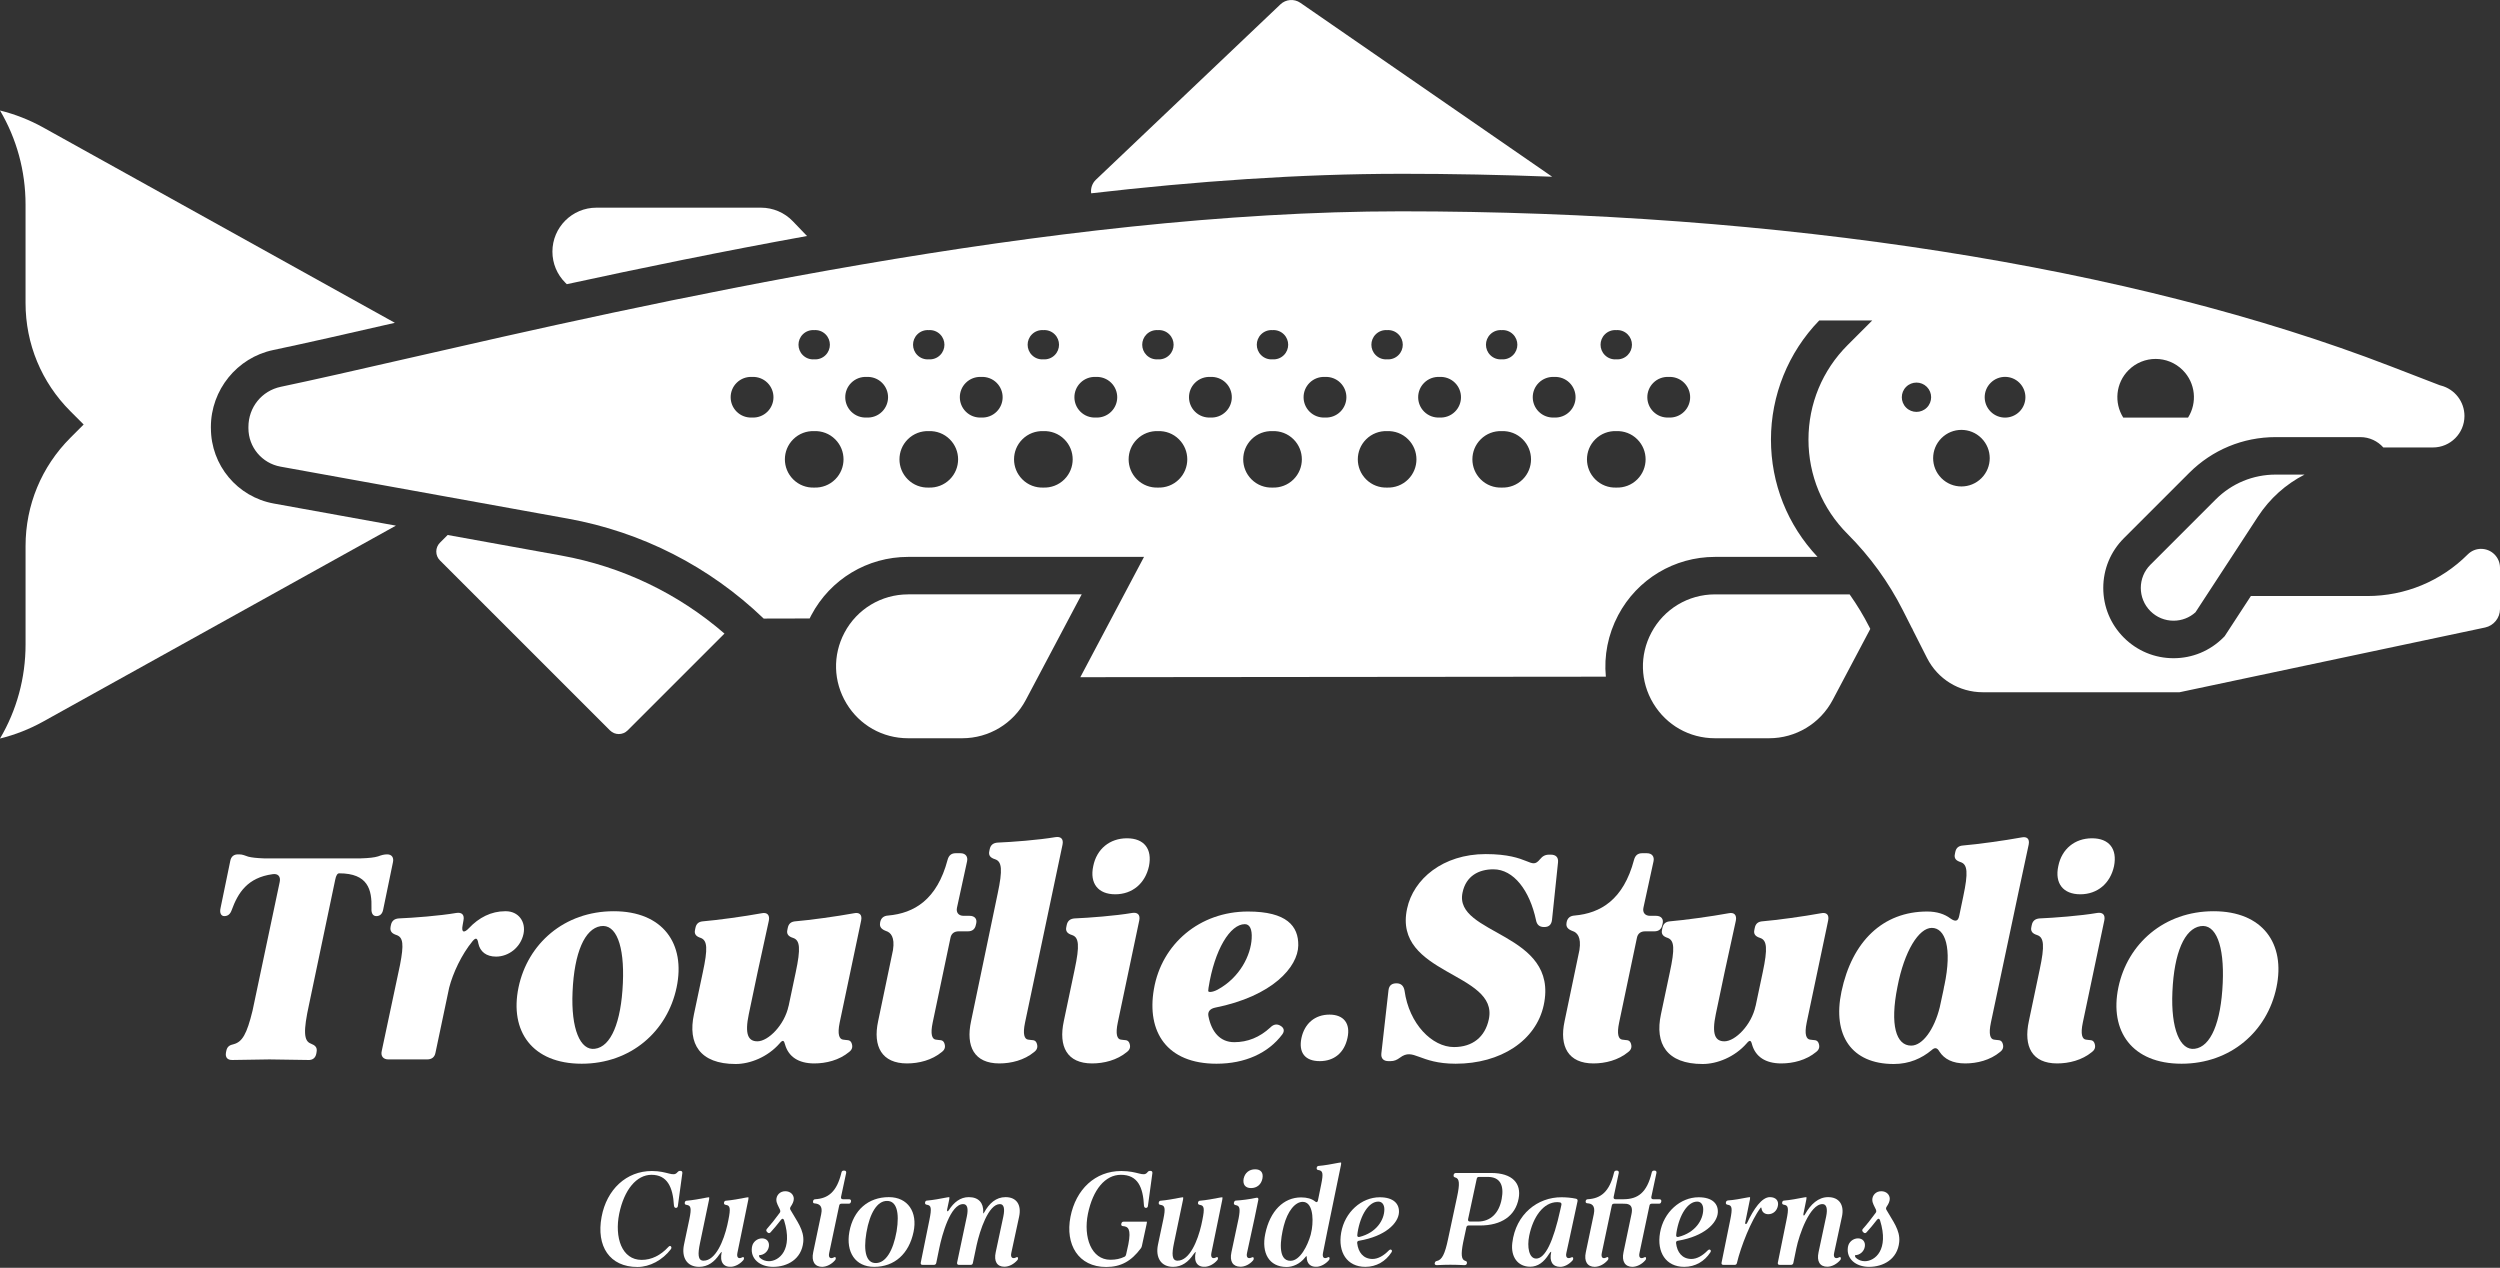
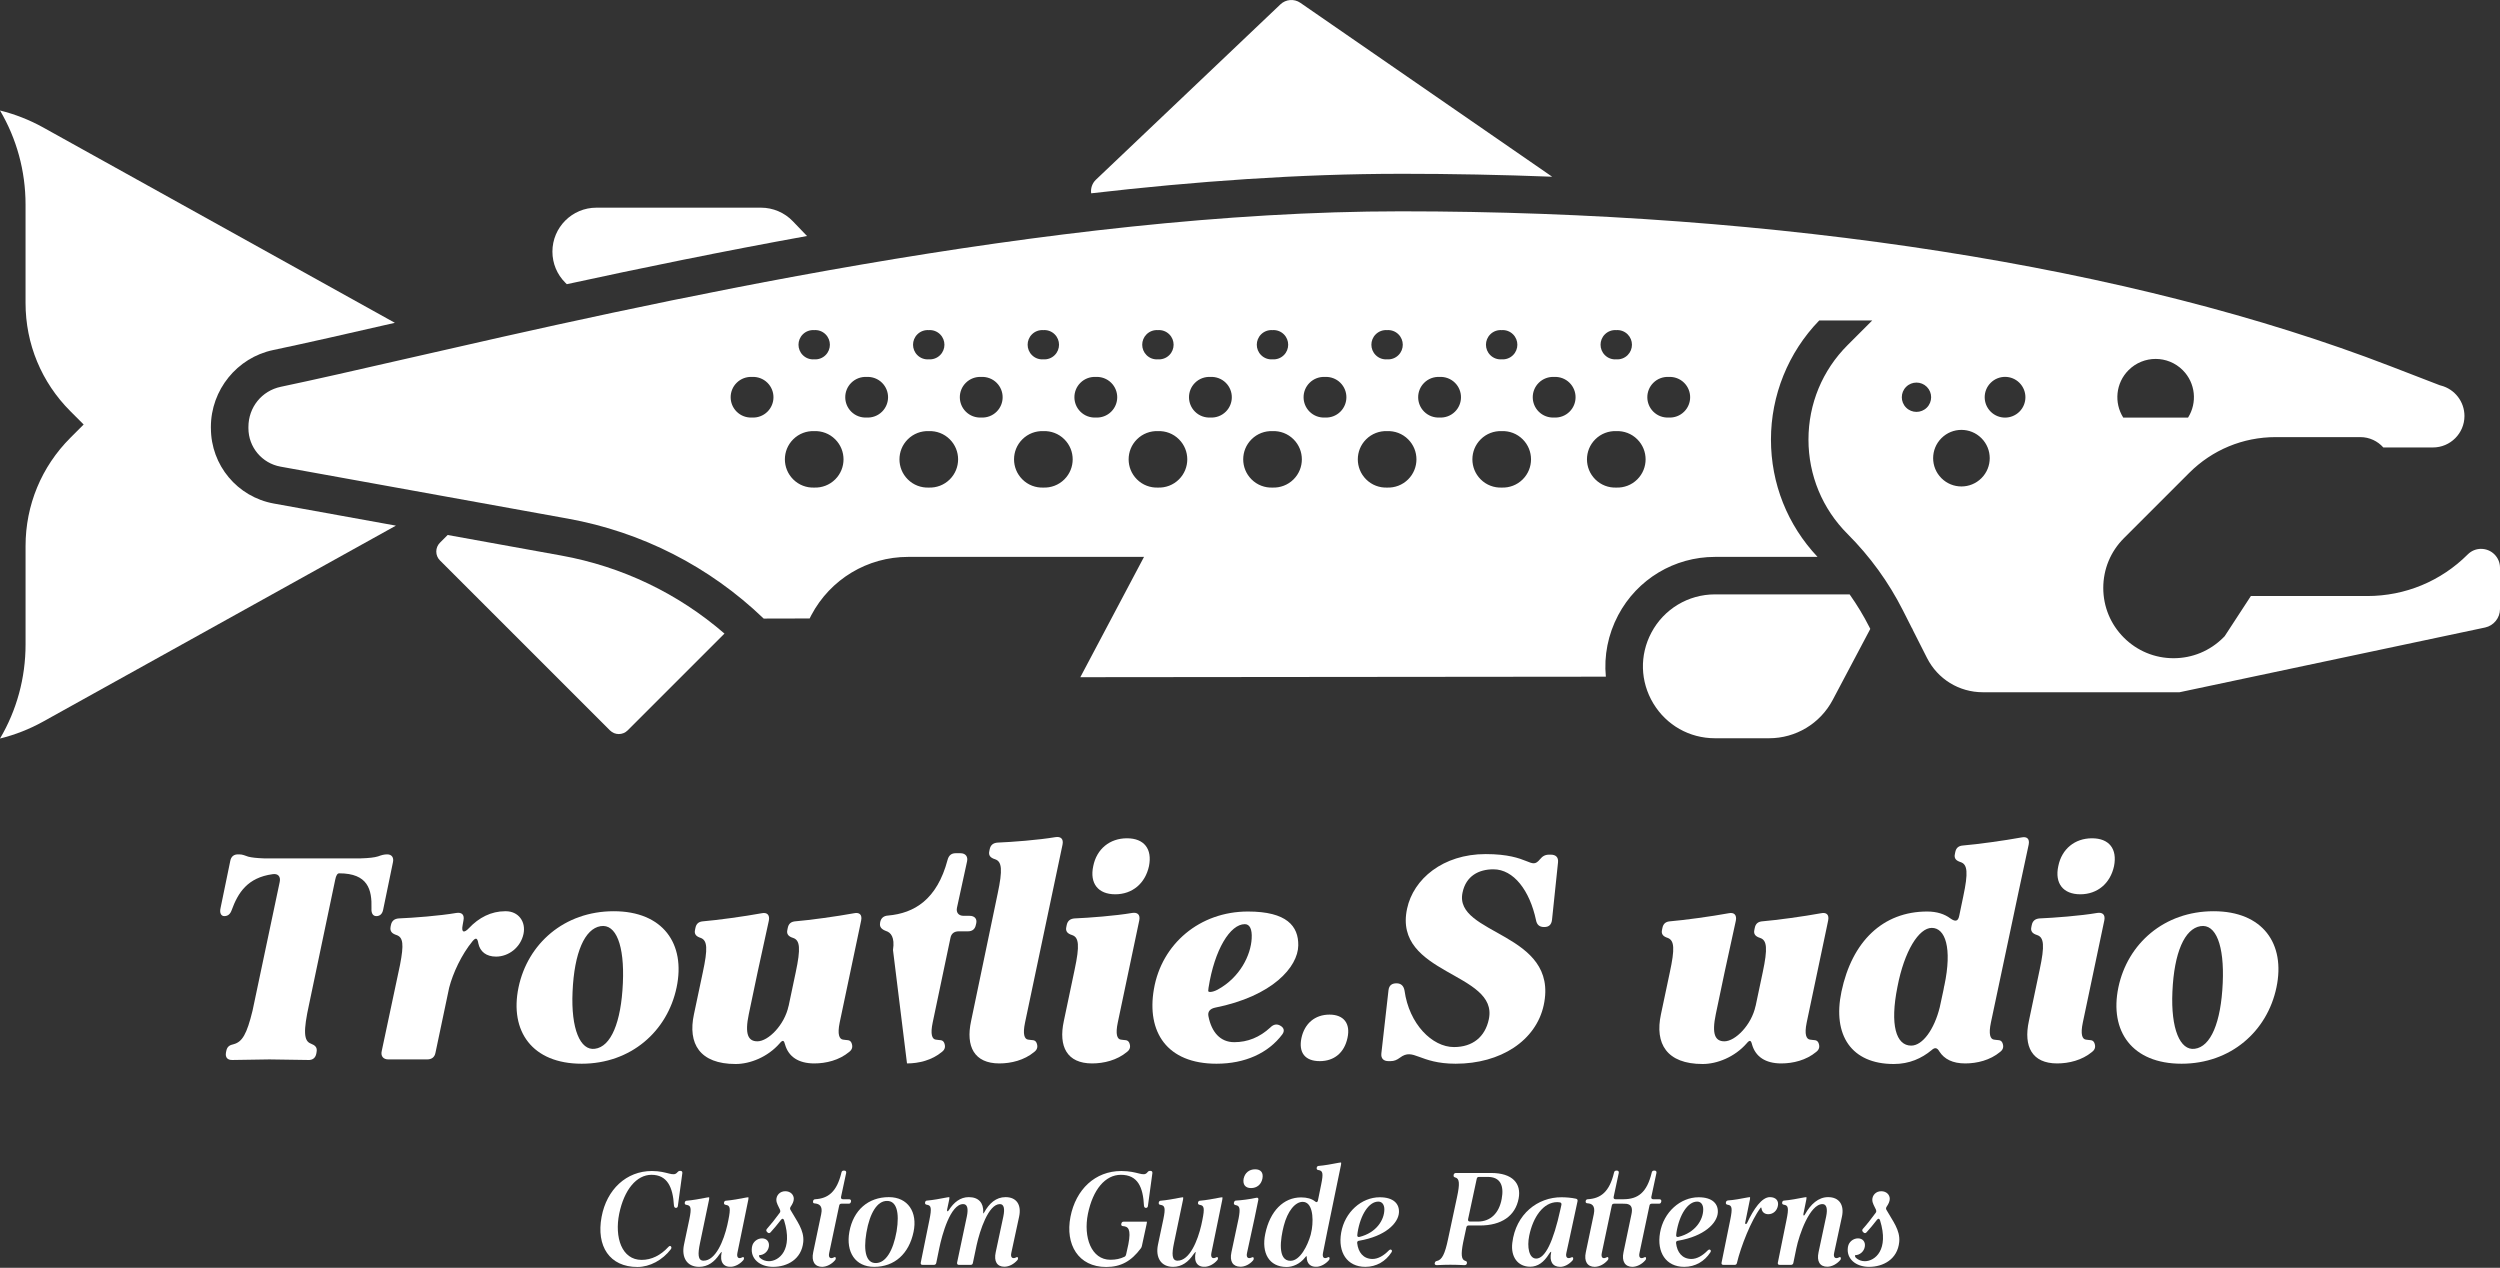
<svg xmlns="http://www.w3.org/2000/svg" width="1828" height="927" viewBox="0 0 1828 927" fill="none">
  <rect x="0" y="0" width="1828" height="927" fill="#333333" stroke="none" />
  <path d="M168.367 629.547C168.994 626.187 171.084 624.717 174.01 624.717H174.846C177.354 624.717 179.026 625.557 181.535 626.397C184.043 627.027 187.387 627.447 193.24 627.657H263.47C269.95 627.447 273.712 627.027 276.429 626.187C278.728 625.347 280.61 624.717 283.118 624.717C286.462 624.717 288.134 627.027 287.298 630.596L280.192 665.033C279.565 668.392 277.683 669.862 275.175 669.862C272.667 669.862 271.413 667.762 271.622 664.193C272.04 650.544 269.114 638.576 248.003 638.576C246.749 638.576 245.703 640.045 245.076 643.405L226.056 734.115C221.666 754.063 222.084 761.202 227.31 763.092C230.445 764.352 232.117 765.821 231.49 769.181L231.281 770.441C230.654 773.59 228.564 775.27 225.22 775.06L197.002 774.64L170.248 775.06C166.276 775.27 164.604 773.171 165.231 769.601L165.44 768.551C166.067 765.191 167.948 764.142 170.875 763.512C177.145 761.832 180.49 756.162 184.67 738.944L204.527 644.875C205.363 640.885 203.273 638.576 199.301 639.205C180.908 641.725 174.01 652.854 169.412 665.453C168.367 668.392 166.694 669.862 163.977 669.862C161.678 669.862 160.424 667.552 161.26 663.983L168.367 629.547Z" fill="white" />
  <path d="M318.408 769.811C317.781 773.171 315.481 774.64 312.346 774.64H283.92C280.157 774.64 278.276 772.121 279.112 768.551L292.489 705.558C295.416 690.44 294.789 685.4 289.981 683.721C286.637 682.671 284.965 680.991 285.592 677.631L285.801 676.581C286.428 673.222 288.518 671.752 291.653 671.542C302.104 671.122 321.543 669.652 333.666 667.552C337.637 666.922 339.728 668.812 338.892 673.012L338.265 676.581C337.219 681.831 339.31 682.461 342.863 678.681C350.179 670.912 359.166 666.292 369.408 666.292H369.826C379.023 666.292 384.667 673.852 382.786 682.881C380.695 692.75 371.917 699.469 362.72 699.469C355.613 699.469 351.015 695.899 349.761 689.81C349.134 686.03 348.088 685.19 345.58 688.13C337.428 697.999 331.158 711.647 328.441 722.146L318.408 769.811Z" fill="white" />
  <path d="M425.349 777.79C389.188 777.79 372.467 754.063 379.155 721.936C385.844 690.02 412.598 666.292 448.759 666.292C484.71 666.292 501.431 690.02 494.743 721.936C488.054 754.063 461.3 777.79 425.349 777.79ZM418.66 725.086C417.406 752.383 424.304 768.341 434.963 766.871C446.669 765.401 454.193 747.763 455.447 718.787C456.701 691.28 450.431 675.321 439.144 677.211C427.648 679.101 419.914 696.319 418.66 725.086Z" fill="white" />
  <path d="M513.886 711.017C517.648 693.589 517.23 687.71 512.423 685.82C509.079 684.77 507.406 683.091 508.243 679.731L508.452 678.681C509.079 675.321 510.96 673.852 514.304 673.642C524.546 672.802 544.403 670.072 556.944 667.762C560.915 666.922 563.005 669.022 562.169 673.222L554.018 710.598L547.538 741.464C544.403 756.372 547.12 761.412 553.809 761.412C561.751 761.412 573.665 749.443 576.592 735.585V735.795L581.817 711.017C585.579 693.379 584.952 687.5 579.936 685.82C576.592 684.77 574.92 683.091 575.756 679.731L575.965 678.681C576.592 675.321 578.473 673.852 581.817 673.642C592.059 672.802 611.916 670.072 624.457 667.762C628.428 666.922 630.519 668.812 629.682 673.012L628.637 678.051L614.006 747.553C612.125 756.582 613.797 759.732 616.305 760.152C619.441 760.782 621.322 759.942 622.576 762.462C623.621 764.981 623.412 767.291 620.904 769.181C613.588 775.27 603.973 777.58 595.403 777.58C583.698 777.58 576.592 772.541 574.083 763.932C573.247 760.572 572.411 760.152 570.112 762.882C561.333 772.961 548.374 778 537.923 778C511.587 778 502.808 763.092 507.406 741.674L513.886 711.017Z" fill="white" />
-   <path d="M652.955 694.639C654.419 685.19 651.283 681.831 647.939 680.781C644.595 679.521 642.923 677.841 643.55 674.692V674.482C644.177 671.122 646.267 669.652 649.402 669.442C668.423 667.762 685.144 657.893 692.878 628.707C693.714 625.557 695.595 623.877 698.731 623.877H702.284C706.046 623.877 707.927 626.397 707.091 629.967L699.776 663.563C698.94 667.132 700.821 669.652 704.583 669.652H708.972C712.735 669.652 714.616 671.962 713.78 675.321L713.571 676.161C712.944 679.521 710.854 680.991 707.718 680.991H701.03C697.894 680.991 695.595 682.461 694.968 685.82L682.009 747.553C680.128 756.372 681.591 759.732 684.099 760.152C687.234 760.782 689.116 759.942 690.37 762.462C691.415 764.981 691.206 767.291 688.698 769.181C681.382 775.27 671.767 777.58 663.197 777.58C644.804 777.58 638.115 765.191 642.086 746.713L652.955 694.639Z" fill="white" />
+   <path d="M652.955 694.639C654.419 685.19 651.283 681.831 647.939 680.781C644.595 679.521 642.923 677.841 643.55 674.692V674.482C644.177 671.122 646.267 669.652 649.402 669.442C668.423 667.762 685.144 657.893 692.878 628.707C693.714 625.557 695.595 623.877 698.731 623.877H702.284C706.046 623.877 707.927 626.397 707.091 629.967L699.776 663.563C698.94 667.132 700.821 669.652 704.583 669.652H708.972C712.735 669.652 714.616 671.962 713.78 675.321L713.571 676.161C712.944 679.521 710.854 680.991 707.718 680.991H701.03C697.894 680.991 695.595 682.461 694.968 685.82L682.009 747.553C680.128 756.372 681.591 759.732 684.099 760.152C687.234 760.782 689.116 759.942 690.37 762.462C691.415 764.981 691.206 767.291 688.698 769.181C681.382 775.27 671.767 777.58 663.197 777.58L652.955 694.639Z" fill="white" />
  <path d="M749.543 747.553C747.662 756.372 749.125 759.732 751.634 760.152C754.769 760.782 756.65 759.942 757.904 762.462C758.949 764.981 758.74 767.291 756.232 769.181C748.916 775.27 739.301 777.58 730.732 777.58C712.338 777.58 706.067 765.191 710.039 746.713L729.478 653.484C733.24 635.846 732.613 629.967 727.596 628.287C724.252 627.237 722.58 625.557 723.416 622.197L723.625 621.148C724.252 617.788 726.342 616.318 729.478 616.108C739.928 615.688 759.367 614.218 771.699 612.119C775.671 611.489 777.761 613.378 776.925 617.578L749.543 747.553Z" fill="white" />
  <path d="M815.469 653.904C802.928 653.904 796.657 645.925 799.375 633.326C801.883 620.728 811.498 612.958 824.039 612.958C836.58 612.958 842.642 620.728 840.133 633.326C837.416 645.925 828.01 653.904 815.469 653.904ZM785.789 708.918C789.551 691.28 788.924 685.4 783.907 683.721C780.563 682.671 778.891 680.991 779.727 677.631L779.936 676.581C780.563 673.222 782.653 671.752 785.789 671.542C796.03 671.122 815.678 669.652 827.801 667.552C831.773 666.922 833.863 668.812 833.027 673.012L817.35 747.553C815.469 756.372 816.932 759.732 819.441 760.152C822.576 760.782 824.457 759.942 825.711 762.462C826.756 764.981 826.547 767.291 824.039 769.181C816.723 775.27 807.108 777.58 798.539 777.58C780.145 777.58 773.874 765.191 777.846 746.713L785.789 708.918Z" fill="white" />
  <path d="M889.517 777.79C853.148 777.79 838.308 754.483 843.742 723.196C849.386 690.23 877.185 666.502 912.509 666.502C940.936 666.502 949.506 677.211 949.297 691.28C949.088 707.028 930.485 728.446 888.263 736.845C884.71 737.684 882.829 739.784 883.665 743.354C885.964 754.693 892.235 762.042 902.477 762.042C912.3 762.042 921.079 758.472 928.813 751.333C931.112 749.023 933.62 748.393 936.338 750.073C938.846 751.543 939.473 753.853 937.592 756.372C927.35 770.021 910.419 777.79 889.517 777.79ZM883.456 724.456C883.247 725.716 886.382 725.716 890.353 723.616C906.866 714.587 914.6 698.209 915.227 686.24C915.645 679.311 913.764 675.741 910.21 675.741C899.55 675.741 888.054 694.219 883.665 722.356L883.456 724.456Z" fill="white" />
  <path d="M965.016 775.9C954.356 775.9 949.339 769.811 951.638 758.892C953.938 748.393 961.462 741.884 972.122 741.884C982.573 741.884 987.59 748.393 985.29 758.892C982.991 769.811 975.467 775.9 965.016 775.9Z" fill="white" />
  <path d="M1064.39 777.79C1037.43 777.79 1033.67 765.821 1023.63 773.381C1021.33 775.06 1019.45 775.9 1016.73 775.9H1015.27C1011.72 775.9 1009.63 774.01 1010.05 770.231L1015.27 724.036C1015.69 720.466 1017.78 718.997 1021.12 718.997C1024.47 718.997 1026.35 720.886 1026.98 724.246C1030.32 748.813 1047.25 765.611 1063.14 765.611C1076.72 765.611 1085.92 758.262 1088.64 745.244C1095.95 710.807 1018.41 712.907 1028.86 664.403C1033.46 642.775 1054.99 624.507 1086.34 624.507C1118.94 624.507 1119.15 636.686 1126.05 628.287C1127.93 625.977 1129.81 624.927 1132.74 624.927H1133.99C1137.55 624.927 1139.64 626.817 1139.22 630.596L1134.83 672.592C1134.41 676.161 1132.53 677.841 1129.19 677.841H1128.98C1125.63 677.841 1123.75 676.161 1123.13 672.802C1118.53 651.174 1106.82 635.636 1091.98 635.636C1081.32 635.636 1071.92 640.465 1069.41 652.644C1062.72 683.931 1140.26 681.411 1128.77 734.955C1123.13 760.992 1097.21 777.79 1064.39 777.79Z" fill="white" />
-   <path d="M1154.89 694.639C1156.35 685.19 1153.21 681.831 1149.87 680.781C1146.53 679.521 1144.85 677.841 1145.48 674.692V674.482C1146.11 671.122 1148.2 669.652 1151.33 669.442C1170.35 667.762 1187.08 657.893 1194.81 628.707C1195.64 625.557 1197.53 623.877 1200.66 623.877H1204.21C1207.98 623.877 1209.86 626.397 1209.02 629.967L1201.71 663.563C1200.87 667.132 1202.75 669.652 1206.51 669.652H1210.9C1214.67 669.652 1216.55 671.962 1215.71 675.321L1215.5 676.161C1214.87 679.521 1212.78 680.991 1209.65 680.991H1202.96C1199.83 680.991 1197.53 682.461 1196.9 685.82L1183.94 747.553C1182.06 756.372 1183.52 759.732 1186.03 760.152C1189.17 760.782 1191.05 759.942 1192.3 762.462C1193.35 764.981 1193.14 767.291 1190.63 769.181C1183.31 775.27 1173.7 777.58 1165.13 777.58C1146.73 777.58 1140.05 765.191 1144.02 746.713L1154.89 694.639Z" fill="white" />
  <path d="M1220.96 711.017C1224.72 693.589 1224.3 687.71 1219.49 685.82C1216.15 684.77 1214.48 683.091 1215.31 679.731L1215.52 678.681C1216.15 675.321 1218.03 673.852 1221.38 673.642C1231.62 672.802 1251.47 670.072 1264.02 667.762C1267.99 666.922 1270.08 669.022 1269.24 673.222L1261.09 710.598L1254.61 741.464C1251.47 756.372 1254.19 761.412 1260.88 761.412C1268.82 761.412 1280.74 749.443 1283.66 735.585V735.795L1288.89 711.017C1292.65 693.379 1292.02 687.5 1287.01 685.82C1283.66 684.77 1281.99 683.091 1282.83 679.731L1283.04 678.681C1283.66 675.321 1285.54 673.852 1288.89 673.642C1299.13 672.802 1318.99 670.072 1331.53 667.762C1335.5 666.922 1337.59 668.812 1336.75 673.012L1335.71 678.051L1321.08 747.553C1319.2 756.582 1320.87 759.732 1323.38 760.152C1326.51 760.782 1328.39 759.942 1329.65 762.462C1330.69 764.981 1330.48 767.291 1327.98 769.181C1320.66 775.27 1311.04 777.58 1302.47 777.58C1290.77 777.58 1283.66 772.541 1281.15 763.932C1280.32 760.572 1279.48 760.152 1277.18 762.882C1268.4 772.961 1255.45 778 1244.99 778C1218.66 778 1209.88 763.092 1214.48 741.674L1220.96 711.017Z" fill="white" />
  <path d="M1455.78 747.553C1453.9 756.372 1455.36 759.732 1457.87 760.152C1461.01 760.782 1462.89 759.942 1464.14 762.462C1465.19 764.981 1464.98 767.291 1462.47 769.181C1455.15 775.27 1445.54 777.58 1436.97 777.58C1427.77 777.58 1421.71 774.43 1418.16 768.971C1416.49 766.031 1414.81 765.611 1412.31 767.921C1405.2 773.8 1396.21 778 1384.72 778C1353.78 778 1339.78 757.002 1346.47 725.086C1354.2 688.34 1376.77 666.502 1409.17 666.502C1416.28 666.502 1421.92 668.392 1426.1 671.542C1429.65 674.062 1431.74 673.852 1432.58 669.652L1435.51 655.584C1439.27 637.946 1438.64 632.066 1433.63 630.386C1430.28 629.337 1428.61 627.657 1429.45 624.297L1429.65 623.247C1430.28 619.888 1432.16 618.418 1435.51 618.208C1445.75 617.368 1465.61 614.638 1478.15 612.328C1482.12 611.489 1484.21 613.378 1483.37 617.578L1476.27 650.754L1455.78 747.553ZM1387.43 721.516C1381.79 749.443 1386.39 764.561 1397.47 764.561C1405.83 764.561 1414.4 752.593 1418.37 736.425L1421.08 723.826C1421.5 721.306 1421.71 720.466 1421.71 720.676C1427.56 692.959 1422.34 678.471 1412.52 678.471C1403.11 678.471 1392.45 695.269 1387.43 721.516Z" fill="white" />
  <path d="M1521.11 653.904C1508.57 653.904 1502.3 645.925 1505.02 633.326C1507.53 620.728 1517.14 612.958 1529.68 612.958C1542.22 612.958 1548.28 620.728 1545.78 633.326C1543.06 645.925 1533.65 653.904 1521.11 653.904ZM1491.43 708.918C1495.19 691.28 1494.57 685.4 1489.55 683.721C1486.21 682.671 1484.53 680.991 1485.37 677.631L1485.58 676.581C1486.21 673.222 1488.3 671.752 1491.43 671.542C1501.67 671.122 1521.32 669.652 1533.44 667.552C1537.42 666.922 1539.51 668.812 1538.67 673.012L1522.99 747.553C1521.11 756.372 1522.57 759.732 1525.08 760.152C1528.22 760.782 1530.1 759.942 1531.35 762.462C1532.4 764.981 1532.19 767.291 1529.68 769.181C1522.37 775.27 1512.75 777.58 1504.18 777.58C1485.79 777.58 1479.52 765.191 1483.49 746.713L1491.43 708.918Z" fill="white" />
  <path d="M1595.16 777.79C1559 777.79 1542.28 754.063 1548.97 721.936C1555.66 690.02 1582.41 666.292 1618.57 666.292C1654.52 666.292 1671.24 690.02 1664.55 721.936C1657.87 754.063 1631.11 777.79 1595.16 777.79ZM1588.47 725.086C1587.22 752.383 1594.11 768.341 1604.77 766.871C1616.48 765.401 1624 747.763 1625.26 718.787C1626.51 691.28 1620.24 675.321 1608.96 677.211C1597.46 679.101 1589.73 696.319 1588.47 725.086Z" fill="white" />
  <path d="M476.367 859.024C465.519 859.024 456.399 869.776 452.751 887.536C449.295 904.72 454.575 921.232 469.167 921.232C476.463 921.232 483.087 917.872 488.751 911.728C489.423 910.96 490.095 910.864 490.575 911.344C491.055 911.92 491.055 912.592 490.575 913.36C484.431 921.424 475.119 926.416 466.095 926.416C445.743 926.416 435.855 911.248 439.887 889.744C443.631 869.68 458.031 856.24 476.655 856.24C488.271 856.24 492.303 860.944 495.375 857.104C495.951 856.432 496.431 856.144 497.199 856.144H497.487C498.543 856.144 499.023 856.72 498.927 857.776L495.663 881.776C495.567 882.64 495.087 883.216 494.223 883.216C493.359 883.216 492.879 882.544 492.783 881.392C492.015 867.856 487.791 859.024 476.367 859.024Z" fill="white" />
  <path d="M511.844 908.944C510.212 916.72 510.116 921.808 514.436 921.808C523.364 921.808 529.22 907.024 531.812 895.792L532.58 892.144C534.404 883.216 533.828 881.488 530.756 881.008C529.7 880.912 529.22 880.24 529.412 879.376V879.28C529.604 878.32 530.18 877.936 531.044 877.936C534.788 877.648 540.836 876.592 545.636 875.632C546.308 875.536 546.692 875.44 547.076 875.44C547.364 875.44 547.364 876.112 547.172 877.168L544.292 891.28L539.204 916.048C538.436 919.792 540.26 920.464 542.18 919.6C543.14 919.12 543.716 918.928 543.908 919.6C544.1 920.272 544.004 920.848 543.428 921.52C541.028 924.304 537.764 925.936 535.076 926.224C529.028 926.8 526.148 922.864 527.684 915.664C527.876 914.896 526.916 915.952 526.052 917.2C522.404 922.672 517.604 926.32 511.172 926.32C502.148 926.32 498.212 919.312 500.132 910.096L504.068 891.472C505.796 883.12 505.124 881.488 502.052 881.008C500.996 880.912 500.516 880.336 500.708 879.376V879.28C500.9 878.32 501.476 877.936 502.34 877.936C506.084 877.648 512.132 876.592 516.932 875.632C517.604 875.536 517.988 875.44 518.372 875.44C518.66 875.44 518.66 876.112 518.468 877.168L511.844 908.944Z" fill="white" />
  <path d="M549.906 911.536C550.482 908.08 553.746 905.488 557.202 905.488C560.658 905.488 562.77 908.08 562.194 911.536C561.618 915.088 558.546 917.776 555.09 917.776C555.09 917.776 554.706 918.928 555.762 919.792C557.49 921.328 559.698 922.192 562.194 922.192C569.586 922.192 580.05 913.936 573.33 892.336C572.946 890.992 571.986 890.8 571.122 891.856C568.53 895.216 565.746 898.576 563.442 901.072C562.77 901.84 561.906 901.84 561.234 901.168L560.85 900.784C560.178 900.112 560.082 899.344 560.754 898.576C563.442 895.6 567.09 890.992 570.162 886.768C570.642 886.096 570.642 885.424 570.354 884.656L570.258 884.368C569.298 882.16 567.666 879.856 567.666 877.264C567.666 874.096 570.162 871.024 574.194 871.024C578.034 871.024 580.434 873.616 580.434 876.592C580.434 878.512 579.378 880.528 578.13 882.352C577.65 883.12 577.554 883.792 577.938 884.56C582.45 892.624 588.21 899.44 587.346 908.176C586.098 920.752 575.73 926.32 565.266 926.32C555.57 926.32 548.562 920.368 549.81 912.016C549.81 911.92 549.906 911.728 549.906 911.536Z" fill="white" />
  <path d="M600.47 887.728C601.814 881.392 598.646 880.24 595.862 879.952C594.806 879.952 594.326 879.472 594.518 878.416V878.224C594.71 877.36 595.286 876.88 596.15 876.88C605.462 876.304 611.894 871.6 615.254 857.392C615.446 856.432 616.022 855.952 616.886 855.952H617.366C618.422 855.952 618.902 856.624 618.71 857.68L614.966 875.152C614.774 876.208 615.254 876.88 616.31 876.88H620.822C621.878 876.88 622.454 877.552 622.262 878.512L622.166 878.8C621.974 879.76 621.398 880.144 620.534 880.144H615.254C614.39 880.144 613.814 880.528 613.622 881.488L606.326 916.048C605.462 919.888 607.382 920.464 609.302 919.6C610.262 919.12 610.838 918.928 611.03 919.6C611.222 920.272 611.126 920.848 610.55 921.52C608.15 924.304 604.694 926.224 601.142 926.32C595.766 926.32 593.174 922.288 594.614 915.664L600.47 887.728Z" fill="white" />
  <path d="M639.184 926.32C625.264 926.32 618.448 915.376 621.04 900.784C623.92 884.752 634.96 875.344 649.936 875.344C663.856 875.344 671.056 886.288 667.984 900.784C664.624 916.816 654.064 926.32 639.184 926.32ZM633.52 901.264C631.12 915.376 633.52 923.728 640.528 923.536C647.536 923.44 653.008 914.896 655.6 900.304C657.904 886.192 655.408 878.032 648.592 878.128C641.584 878.032 636.016 886.672 633.52 901.264Z" fill="white" />
  <path d="M706.941 889.552C708.189 883.6 707.325 880.432 704.253 880.432C694.941 880.432 688.797 902.896 686.781 912.784L684.573 923.536C684.381 924.4 683.709 924.88 682.845 924.88H674.589C673.533 924.88 673.053 924.304 673.245 923.248L679.581 892.048C681.405 883.12 680.829 881.392 677.757 880.912C676.701 880.816 676.221 880.144 676.413 879.28V879.184C676.605 878.224 677.181 877.84 678.045 877.84C681.789 877.552 687.741 876.496 692.541 875.536C693.213 875.44 693.597 875.344 693.981 875.344C694.269 875.344 694.269 876.016 694.077 877.072L692.541 884.368C692.253 885.808 693.021 886.192 693.789 884.848C697.437 879.184 702.141 875.344 708.381 875.344C715.581 875.344 719.229 879.568 718.941 886.384C718.845 887.536 719.037 887.536 719.613 886.576C723.261 879.952 728.253 875.344 735.261 875.344C743.325 875.344 747.069 881.008 745.149 889.744L739.485 916.048C738.621 919.792 740.637 920.464 742.557 919.6C743.517 919.12 744.093 918.928 744.285 919.6C744.477 920.272 744.381 920.848 743.805 921.52C741.405 924.208 737.949 926.224 734.397 926.224C729.021 926.224 726.621 922.288 728.061 915.664L733.629 889.552C734.877 883.6 734.013 880.432 731.133 880.432C722.685 880.432 716.445 899.92 714.141 910.288L711.357 923.536C711.165 924.496 710.589 924.88 709.725 924.88H701.181C700.125 924.88 699.645 924.208 699.837 923.152L706.941 889.552Z" fill="white" />
  <path d="M811.906 921.136C815.842 921.136 819.106 920.464 822.274 918.928C822.946 918.544 823.234 918.064 823.426 917.2L825.058 909.808C827.266 898.48 824.77 896.848 821.218 896.56C820.162 896.56 819.682 895.888 819.874 894.928L819.97 894.64C820.162 893.68 820.738 893.296 821.602 893.296H838.594C838.69 893.296 838.594 893.968 838.402 895.024L834.946 911.056C834.85 911.728 834.562 912.208 834.178 912.784C827.17 922.192 819.586 926.416 808.834 926.416C788.482 926.416 778.786 910 782.722 889.744C786.658 869.68 800.77 856.24 819.874 856.24C832.354 856.24 836.098 860.944 839.074 857.104C839.554 856.432 840.13 856.144 840.898 856.144H841.186C842.242 856.144 842.722 856.72 842.626 857.776L839.362 881.776C839.266 882.64 838.786 883.216 837.922 883.216C837.058 883.216 836.578 882.64 836.482 881.68C835.81 868.048 831.97 859.024 819.586 859.024C808.162 859.024 799.138 869.776 795.49 887.536C792.034 904.72 797.986 921.136 811.906 921.136Z" fill="white" />
  <path d="M858.423 908.944C856.791 916.72 856.695 921.808 861.015 921.808C869.943 921.808 875.799 907.024 878.391 895.792L879.159 892.144C880.983 883.216 880.407 881.488 877.335 881.008C876.279 880.912 875.799 880.24 875.991 879.376V879.28C876.183 878.32 876.759 877.936 877.623 877.936C881.367 877.648 887.415 876.592 892.215 875.632C892.887 875.536 893.271 875.44 893.655 875.44C893.943 875.44 893.943 876.112 893.751 877.168L890.871 891.28L885.783 916.048C885.015 919.792 886.839 920.464 888.759 919.6C889.719 919.12 890.295 918.928 890.487 919.6C890.679 920.272 890.583 920.848 890.007 921.52C887.607 924.304 884.343 925.936 881.655 926.224C875.607 926.8 872.727 922.864 874.263 915.664C874.455 914.896 873.495 915.952 872.631 917.2C868.983 922.672 864.183 926.32 857.751 926.32C848.727 926.32 844.791 919.312 846.711 910.096L850.647 891.472C852.375 883.12 851.703 881.488 848.631 881.008C847.575 880.912 847.095 880.336 847.287 879.376V879.28C847.479 878.32 848.055 877.936 848.919 877.936C852.663 877.648 858.711 876.592 863.511 875.632C864.183 875.536 864.567 875.44 864.951 875.44C865.239 875.44 865.239 876.112 865.047 877.168L858.423 908.944Z" fill="white" />
  <path d="M906.852 926.224C901.476 926.128 898.98 922.384 900.42 915.664L905.7 890.8C907.044 883.6 906.468 881.68 903.588 881.2C902.532 881.008 902.052 880.432 902.244 879.472L902.34 879.184C902.532 878.224 903.108 877.84 903.972 877.84C907.716 877.648 913.86 876.88 918.564 875.824C919.716 875.536 920.292 876.112 920.1 877.264L917.316 890.8L911.844 916.048C910.98 919.792 912.9 920.464 914.916 919.6C915.876 919.12 916.452 919.12 916.644 919.696C916.836 920.368 916.74 921.04 916.164 921.712C913.86 924.4 910.308 926.32 906.852 926.224ZM909.348 861.808C910.308 857.488 913.476 854.992 917.796 854.992C921.924 854.992 923.94 857.488 923.076 861.808C922.212 866.128 919.044 868.72 914.724 868.72C910.596 868.72 908.58 866.128 909.348 861.808Z" fill="white" />
  <path d="M940.794 926.416C927.834 926.416 922.266 916.048 925.146 902.224C928.602 885.424 938.586 875.536 951.354 875.536C955.674 875.536 959.13 876.496 961.626 878.512C962.586 879.376 963.354 879.088 963.642 877.936L966.042 866.128C967.77 857.776 967.194 856.048 964.122 855.568C963.066 855.472 962.586 854.896 962.778 853.936V853.84C962.97 852.88 963.546 852.496 964.41 852.496C968.154 852.208 974.202 851.152 979.002 850.192C979.674 850.096 980.058 850 980.442 850C980.73 850 980.73 850.672 980.538 851.728L970.554 900.208L967.386 916.048C966.618 919.792 968.442 920.464 970.362 919.6C971.322 919.12 971.898 918.928 972.09 919.6C972.282 920.272 972.186 920.848 971.61 921.52C969.21 924.304 965.946 925.936 963.258 926.224C958.362 926.704 955.482 924.016 955.482 919.216C955.482 918.16 955.194 918.256 954.33 919.408C950.49 924.304 945.21 926.416 940.794 926.416ZM938.682 896.368C936.282 905.68 933.882 921.904 943.578 921.904C950.682 921.904 956.154 910.672 958.362 902.896L959.226 898.768C960.57 889.84 959.514 878.8 952.506 878.8C947.034 878.8 941.466 885.52 938.682 896.368Z" fill="white" />
  <path d="M998.321 926.32C984.977 926.32 978.161 915.664 980.657 901.36C983.249 886.288 995.537 875.44 1008.88 875.44C1019.06 875.44 1023.38 880.336 1022.9 886.768C1022.32 894.448 1013.01 903.952 993.809 907.216C992.753 907.312 992.273 907.888 992.369 908.944C993.137 915.664 996.785 920.464 1003.5 920.56C1007.63 920.56 1011.76 918.16 1015.41 914.416C1016.08 913.744 1016.75 913.456 1017.33 913.84C1017.9 914.224 1018 914.896 1017.42 915.76C1013.1 922.384 1006.38 926.32 998.321 926.32ZM992.465 902.992C992.273 904.144 992.945 904.72 994.097 904.432C1006.38 901.36 1012.24 892.048 1012.24 884.272C1012.24 881.008 1010.7 878.608 1007.82 878.608C1001.01 878.608 994.769 888.016 992.657 901.264C992.561 901.84 992.465 902.416 992.465 902.992Z" fill="white" />
  <path d="M1098.03 876.688C1099.86 866.896 1097.07 860.56 1087.86 860.56H1081.42C1080.56 860.56 1079.98 860.944 1079.79 861.904L1073.46 891.472C1073.26 892.528 1073.74 893.2 1074.8 893.2H1080.66C1089.87 893.2 1096.11 887.056 1098.03 876.688ZM1050.61 925.072C1049.46 925.072 1048.88 924.496 1049.07 923.632L1049.17 923.344C1049.36 922.48 1049.84 922.192 1050.7 922C1054.45 921.232 1056.56 916.72 1058.77 906.256L1065.39 875.248C1067.5 865.456 1067.22 861.712 1064.05 860.944C1063.09 860.656 1062.7 860.272 1062.9 859.216V859.024C1063.09 858.16 1063.76 857.68 1064.62 857.68H1090.26C1106.1 857.68 1112.53 865.456 1110.42 876.4C1108.02 889.072 1097.94 896.08 1082.1 896.08H1073.84C1072.98 896.08 1072.4 896.464 1072.21 897.424L1069.81 908.656C1068.18 917.104 1068.46 921.04 1071.34 921.904C1072.3 922.192 1072.78 922.576 1072.59 923.632V923.824C1072.4 924.688 1071.73 925.072 1070.77 925.072C1067.7 924.88 1062.9 924.784 1060.5 924.784C1058.19 924.784 1053.97 924.88 1050.61 925.072Z" fill="white" />
  <path d="M1140.64 926.32C1135.26 926.224 1132.77 922.384 1134.21 915.664C1134.4 914.704 1133.44 915.664 1132.58 917.008C1128.93 922.864 1124.51 926.224 1118.85 926.224C1109.92 926.224 1104.54 919.12 1105.79 908.848C1108.29 887.632 1124.51 875.344 1141.79 875.44C1144.86 875.44 1148.9 875.728 1152.35 876.496C1153.31 876.688 1153.7 877.36 1153.5 878.32L1147.65 905.488L1145.34 916.048C1144.48 919.792 1146.5 920.464 1148.51 919.6C1149.47 919.12 1150.05 919.12 1150.24 919.696C1150.43 920.368 1150.34 921.04 1149.76 921.712C1147.36 924.4 1143.9 926.416 1140.64 926.32ZM1118.18 903.472C1116.45 911.728 1117.98 920.272 1123.26 920.272C1129.7 920.272 1135.74 908.368 1141.02 884.08L1141.7 881.008C1141.89 880.144 1141.6 879.376 1140.64 879.184C1140.06 879.088 1139.39 878.992 1138.72 878.992C1128.45 878.992 1120.96 889.936 1118.18 903.472Z" fill="white" />
  <path d="M1165.4 887.728C1166.74 881.2 1163.58 880.048 1160.79 879.856C1159.74 879.856 1159.26 879.184 1159.45 878.32V878.224C1159.64 877.264 1160.22 876.88 1161.08 876.88C1170.39 876.304 1176.82 871.6 1180.18 857.392C1180.38 856.432 1180.95 855.952 1181.82 855.952H1182.3C1183.35 855.952 1183.83 856.624 1183.64 857.68L1179.9 875.152C1179.7 876.208 1180.18 876.88 1181.24 876.88H1187.29C1197.37 876.784 1204.18 872.368 1207.74 857.392C1207.93 856.432 1208.5 855.952 1209.37 855.952H1209.85C1210.9 855.952 1211.38 856.624 1211.19 857.68L1207.45 875.152C1207.26 876.208 1207.74 876.88 1208.79 876.88H1213.3C1214.36 876.88 1214.94 877.552 1214.74 878.512L1214.65 878.8C1214.46 879.76 1213.88 880.144 1213.02 880.144H1207.74C1206.87 880.144 1206.3 880.528 1206.1 881.488L1198.81 916.048C1197.94 919.888 1199.86 920.464 1201.78 919.6C1202.74 919.12 1203.32 918.928 1203.51 919.6C1203.7 920.272 1203.61 920.848 1203.03 921.52C1200.63 924.304 1197.18 926.224 1193.62 926.32C1188.25 926.32 1185.66 922.288 1187.1 915.664L1192.95 887.728C1194.58 879.952 1189.69 880.144 1186.81 880.144H1180.18C1179.32 880.144 1178.74 880.528 1178.55 881.488L1171.26 916.048C1170.39 919.888 1172.31 920.464 1174.23 919.6C1175.19 919.12 1175.77 918.928 1175.96 919.6C1176.15 920.272 1176.06 920.848 1175.48 921.52C1173.08 924.304 1169.62 926.224 1166.07 926.32C1160.7 926.32 1158.1 922.288 1159.54 915.664L1165.4 887.728Z" fill="white" />
  <path d="M1231.48 926.32C1218.14 926.32 1211.32 915.664 1213.82 901.36C1216.41 886.288 1228.7 875.44 1242.04 875.44C1252.22 875.44 1256.54 880.336 1256.06 886.768C1255.48 894.448 1246.17 903.952 1226.97 907.216C1225.92 907.312 1225.44 907.888 1225.53 908.944C1226.3 915.664 1229.95 920.464 1236.67 920.56C1240.8 920.56 1244.92 918.16 1248.57 914.416C1249.24 913.744 1249.92 913.456 1250.49 913.84C1251.07 914.224 1251.16 914.896 1250.59 915.76C1246.27 922.384 1239.55 926.32 1231.48 926.32ZM1225.63 902.992C1225.44 904.144 1226.11 904.72 1227.26 904.432C1239.55 901.36 1245.4 892.048 1245.4 884.272C1245.4 881.008 1243.87 878.608 1240.99 878.608C1234.17 878.608 1227.93 888.016 1225.82 901.264C1225.72 901.84 1225.63 902.416 1225.63 902.992Z" fill="white" />
  <path d="M1270.03 923.536C1269.84 924.4 1269.26 924.88 1268.4 924.88H1260.14C1259.09 924.88 1258.61 924.304 1258.8 923.248L1265.14 892.048C1266.96 883.12 1266.38 881.392 1263.31 880.912C1262.26 880.816 1261.78 880.144 1261.97 879.28V879.184C1262.16 878.224 1262.74 877.84 1263.6 877.744C1267.25 877.552 1273.2 876.496 1278 875.536C1278.67 875.44 1279.06 875.344 1279.44 875.344C1279.73 875.344 1279.73 876.016 1279.54 877.072L1276.08 894.064C1275.89 895.216 1276.85 895.408 1277.42 894.352C1282.32 883.888 1288.27 875.344 1294.13 875.344C1298.74 875.344 1300.75 878.224 1299.98 881.776C1299.31 885.232 1296.62 887.824 1292.98 887.824C1290.29 887.824 1288.46 886.288 1288.08 883.888C1287.89 882.832 1287.7 882.544 1287.22 883.312C1280.5 892.24 1272.91 911.344 1270.03 923.536Z" fill="white" />
  <path d="M1301.3 924.88C1300.24 924.88 1299.76 924.304 1299.96 923.248L1306.29 892.048C1308.12 883.12 1307.54 881.392 1304.47 880.912C1303.41 880.816 1302.93 880.144 1303.12 879.28V879.184C1303.32 878.224 1303.89 877.84 1304.76 877.84C1308.5 877.552 1314.45 876.496 1319.25 875.536C1319.92 875.44 1320.31 875.344 1320.69 875.344C1320.98 875.344 1320.98 876.016 1320.79 877.072L1318.68 887.536C1318.39 888.976 1319.16 889.264 1319.83 887.92C1323.96 880.528 1329.62 875.344 1336.72 875.344C1344.79 875.344 1348.72 881.008 1346.8 889.744L1341.14 916.048C1340.28 919.792 1342.29 920.464 1344.21 919.6C1345.17 919.12 1345.75 918.928 1345.94 919.6C1346.13 920.272 1346.04 920.848 1345.46 921.52C1343.06 924.208 1339.6 926.224 1336.05 926.224C1330.68 926.224 1328.28 922.288 1329.72 915.664L1335.28 889.552C1336.53 883.6 1335.48 880.432 1332.6 880.432C1323.28 880.432 1315.51 902.896 1313.49 912.784L1311.28 923.536C1311.09 924.4 1310.42 924.88 1309.56 924.88H1301.3Z" fill="white" />
  <path d="M1351.27 911.536C1351.85 908.08 1355.11 905.488 1358.57 905.488C1362.03 905.488 1364.14 908.08 1363.56 911.536C1362.99 915.088 1359.91 917.776 1356.46 917.776C1356.46 917.776 1356.07 918.928 1357.13 919.792C1358.86 921.328 1361.07 922.192 1363.56 922.192C1370.95 922.192 1381.42 913.936 1374.7 892.336C1374.31 890.992 1373.35 890.8 1372.49 891.856C1369.9 895.216 1367.11 898.576 1364.81 901.072C1364.14 901.84 1363.27 901.84 1362.6 901.168L1362.22 900.784C1361.55 900.112 1361.45 899.344 1362.12 898.576C1364.81 895.6 1368.46 890.992 1371.53 886.768C1372.01 886.096 1372.01 885.424 1371.72 884.656L1371.63 884.368C1370.67 882.16 1369.03 879.856 1369.03 877.264C1369.03 874.096 1371.53 871.024 1375.56 871.024C1379.4 871.024 1381.8 873.616 1381.8 876.592C1381.8 878.512 1380.75 880.528 1379.5 882.352C1379.02 883.12 1378.92 883.792 1379.31 884.56C1383.82 892.624 1389.58 899.44 1388.71 908.176C1387.47 920.752 1377.1 926.32 1366.63 926.32C1356.94 926.32 1349.93 920.368 1351.18 912.016C1351.18 911.92 1351.27 911.728 1351.27 911.536Z" fill="white" />
  <g clip-path="url(#clip0_181_2727)">
    <path d="M154.197 313.102V312.199C154.197 285.145 173.321 261.509 199.682 255.966C223.893 250.88 253.957 244.01 288.731 236.044L31.527 93.175C21.594 87.666 10.986 83.505 0 80.785C12.186 101.427 18.679 125.017 18.679 149.614V221.551C18.679 251.451 30.327 279.556 51.464 300.689L61.169 310.393L51.475 320.097C30.327 341.242 18.69 369.347 18.69 399.246V471.184C18.69 495.78 12.197 519.371 0.011 540.013C10.986 537.304 21.605 533.144 31.539 527.623L289.486 384.342L200.242 368.192C173.573 363.369 154.22 340.201 154.22 313.102H154.197Z" fill="white" />
    <path d="M414.453 207.799C468.545 196.05 527.862 183.843 590.094 172.573C586.288 168.63 582.71 164.904 579.726 161.784C573.702 155.475 565.231 151.852 556.498 151.852H436.058C418.339 151.852 403.924 166.264 403.924 183.98C403.924 192.564 407.262 200.633 413.332 206.69L414.441 207.799H414.453Z" fill="white" />
-     <path d="M663.986 434.609C644.45 434.609 626.629 445.33 617.484 462.6C608.773 479.047 609.31 498.397 618.913 514.342C628.515 530.286 645.365 539.807 663.986 539.807H703.561C723.097 539.807 740.919 529.086 750.064 511.816L790.942 434.598H663.998L663.986 434.609Z" fill="white" />
    <path d="M1024.2 127.072C1061.51 127.072 1098.47 127.803 1134.94 129.22L950.786 2.033C946.316 -1.053 940.223 -0.573 936.28 3.164L801.322 131.415C798.601 133.998 797.367 137.735 797.858 141.347C873.979 132.569 950.626 127.083 1024.21 127.083L1024.2 127.072Z" fill="white" />
    <path d="M327.335 391.188L321.688 396.834C319.961 398.56 319.013 400.857 319.013 403.303C319.013 405.749 319.961 408.046 321.688 409.772L446.003 534.068C449.569 537.634 455.365 537.634 458.932 534.068L529.737 463.274C495.775 433.877 454.828 414.252 410.28 406.194L327.346 391.188H327.335Z" fill="white" />
-     <path d="M1620.13 365.185L1572.36 412.949C1563.02 422.287 1563.02 437.488 1572.36 446.838C1576.89 451.364 1582.9 453.855 1589.3 453.855C1595.28 453.855 1600.92 451.684 1605.33 447.706L1651 377.757C1659.66 364.476 1671.46 353.995 1685.09 347.023H1663.98C1647.42 347.023 1631.86 353.47 1620.15 365.174L1620.13 365.185Z" fill="white" />
    <path d="M1352.42 434.609H1253.98C1234.44 434.609 1216.62 445.33 1207.48 462.6C1198.76 479.047 1199.3 498.397 1208.9 514.342C1218.51 530.286 1235.36 539.807 1253.98 539.807H1293.55C1313.09 539.807 1330.91 529.086 1340.06 511.816L1367.56 459.857L1366.94 458.634C1362.7 450.245 1357.83 442.233 1352.44 434.598L1352.42 434.609Z" fill="white" />
    <path d="M1814.21 401.314C1810.53 401.314 1807.07 402.742 1804.46 405.348C1784.8 424.996 1758.67 435.819 1730.88 435.819H1645.84L1626.65 465.228L1625.64 466.233C1615.94 475.937 1603.03 481.286 1589.3 481.286C1575.57 481.286 1562.67 475.937 1552.96 466.233C1543.26 456.53 1537.91 443.626 1537.91 429.899C1537.91 416.172 1543.26 403.268 1552.96 393.564L1600.73 345.8C1617.63 328.908 1640.08 319.615 1663.97 319.615H1725.88C1732.56 319.615 1738.55 322.553 1742.68 327.182H1778.99C1791.68 327.182 1802.01 316.861 1802.01 304.174C1802.01 293.716 1794.94 284.561 1784.82 281.921L1784.08 281.726L1747.83 267.737C1558.72 194.725 1301.74 154.516 1024.21 154.516C768.057 154.516 472.512 222.144 295.933 262.559C260.576 270.651 230.032 277.635 205.329 282.824C191.383 285.75 181.643 297.831 181.643 312.209V313.112C181.643 326.93 191.52 338.748 205.123 341.206L415.161 379.209C469.369 389.015 518.775 414.241 558.407 452.301L592.015 452.221C592.415 451.409 592.826 450.598 593.249 449.786C607.161 423.51 634.265 407.2 663.998 407.2H836.507L789.936 495.162L1174.2 494.784C1172.74 479.537 1175.73 463.959 1183.23 449.786C1197.14 423.51 1224.25 407.2 1253.98 407.2H1328.99C1307 383.895 1294.92 353.584 1294.92 321.398C1294.92 289.213 1307.45 257.77 1330.24 234.305H1369L1350.96 252.341C1332.51 270.788 1322.35 295.316 1322.35 321.41C1322.35 347.503 1332.51 372.031 1350.96 390.478C1367.33 406.846 1380.95 425.624 1391.4 446.277L1398.18 459.673L1398.58 459.89L1398.43 460.176L1409.03 481.103C1416.86 496.567 1432.5 506.168 1449.83 506.168H1593.68L1817.07 458.839C1823.4 457.501 1828 451.832 1828 445.352V415.121C1828 407.52 1821.82 401.337 1814.21 401.337V401.314ZM1556.4 270.651C1567.34 259.713 1585.07 259.713 1596.01 270.651C1605.43 280.069 1606.72 294.527 1599.91 305.34H1552.51C1545.69 294.516 1546.98 280.069 1556.4 270.651ZM1173.47 244.489C1175.75 242.203 1178.82 241.174 1181.8 241.38C1184.8 241.163 1187.86 242.192 1190.15 244.489C1194.33 248.672 1194.33 255.461 1190.15 259.645C1187.86 261.93 1184.81 262.959 1181.81 262.753C1178.82 262.971 1175.75 261.942 1173.47 259.645C1169.28 255.461 1169.28 248.672 1173.47 244.489ZM1089.68 244.489C1091.96 242.203 1095.03 241.174 1098.01 241.38C1101 241.163 1104.07 242.192 1106.35 244.489C1110.54 248.672 1110.54 255.461 1106.35 259.645C1104.07 261.93 1101.02 262.959 1098.02 262.753C1095.03 262.971 1091.96 261.942 1089.68 259.645C1085.49 255.461 1085.49 248.672 1089.68 244.489ZM1005.9 244.489C1008.18 242.203 1011.25 241.174 1014.23 241.38C1017.22 241.163 1020.29 242.192 1022.57 244.489C1026.76 248.672 1026.76 255.461 1022.57 259.645C1020.29 261.93 1017.24 262.959 1014.24 262.753C1011.25 262.971 1008.18 261.942 1005.9 259.645C1001.71 255.461 1001.71 248.672 1005.9 244.489ZM922.105 244.489C924.391 242.203 927.455 241.174 930.438 241.38C933.433 241.163 936.497 242.192 938.783 244.489C942.967 248.672 942.967 255.461 938.783 259.645C936.497 261.93 933.445 262.959 930.45 262.753C927.455 262.971 924.391 261.942 922.105 259.645C917.921 255.461 917.921 248.672 922.105 244.489ZM838.325 244.489C840.611 242.203 843.675 241.174 846.658 241.38C849.653 241.163 852.717 242.192 855.003 244.489C859.187 248.672 859.187 255.461 855.003 259.645C852.717 261.93 849.665 262.959 846.67 262.753C843.675 262.971 840.611 261.942 838.325 259.645C834.141 255.461 834.141 248.672 838.325 244.489ZM754.545 244.489C756.831 242.203 759.895 241.174 762.878 241.38C765.873 241.163 768.937 242.192 771.223 244.489C775.407 248.672 775.407 255.461 771.223 259.645C768.937 261.93 765.885 262.959 762.89 262.753C759.895 262.971 756.831 261.942 754.545 259.645C750.361 255.461 750.361 248.672 754.545 244.489ZM670.754 244.489C673.04 242.203 676.103 241.174 679.087 241.38C682.082 241.163 685.146 242.192 687.432 244.489C691.616 248.672 691.616 255.461 687.432 259.645C685.146 261.93 682.093 262.959 679.098 262.753C676.103 262.971 673.04 261.942 670.754 259.645C666.57 255.461 666.57 248.672 670.754 244.489ZM586.997 244.489C589.283 242.203 592.346 241.174 595.33 241.38C598.325 241.163 601.389 242.192 603.675 244.489C607.859 248.672 607.859 255.461 603.675 259.645C601.389 261.93 598.336 262.959 595.341 262.753C592.346 262.971 589.283 261.942 586.997 259.645C582.813 255.461 582.813 248.672 586.997 244.489ZM561.196 300.985C558.098 304.083 553.972 305.511 549.913 305.306C545.855 305.511 541.717 304.083 538.619 300.985C532.801 295.168 532.801 285.738 538.619 279.932C541.717 276.835 545.844 275.406 549.902 275.612C553.96 275.406 558.098 276.835 561.196 279.932C567.015 285.75 567.015 295.179 561.196 300.985ZM610.728 350.498C606.498 354.727 600.897 356.716 595.353 356.521C589.809 356.727 584.196 354.738 579.966 350.498C571.884 342.417 571.884 329.33 579.966 321.25C584.196 317.021 589.797 315.032 595.341 315.226C600.886 315.021 606.498 317.009 610.728 321.25C618.81 329.33 618.81 342.417 610.728 350.498ZM644.987 300.985C641.89 304.083 637.763 305.511 633.705 305.306C629.647 305.511 625.509 304.083 622.411 300.985C616.592 295.168 616.592 285.738 622.411 279.932C625.509 276.835 629.635 275.406 633.693 275.612C637.751 275.406 641.89 276.835 644.987 279.932C650.806 285.75 650.806 295.179 644.987 300.985ZM694.508 350.498C690.278 354.727 684.677 356.716 679.133 356.521C673.589 356.727 667.976 354.738 663.746 350.498C655.664 342.417 655.664 329.33 663.746 321.25C667.976 317.021 673.577 315.032 679.121 315.226C684.665 315.021 690.278 317.009 694.508 321.25C702.59 329.33 702.59 342.417 694.508 350.498ZM728.767 300.985C725.67 304.083 721.543 305.511 717.485 305.306C713.427 305.511 709.288 304.083 706.191 300.985C700.372 295.168 700.372 285.738 706.191 279.932C709.288 276.835 713.415 275.406 717.473 275.612C721.531 275.406 725.67 276.835 728.767 279.932C734.586 285.75 734.586 295.179 728.767 300.985ZM778.288 350.498C774.058 354.727 768.457 356.716 762.913 356.521C757.368 356.727 751.756 354.738 747.526 350.498C739.444 342.417 739.444 329.33 747.526 321.25C751.756 317.021 757.357 315.032 762.901 315.226C768.445 315.021 774.058 317.009 778.288 321.25C786.37 329.33 786.37 342.417 778.288 350.498ZM812.547 300.985C809.449 304.083 805.323 305.511 801.265 305.306C797.207 305.511 793.068 304.083 789.971 300.985C784.152 295.168 784.152 285.738 789.971 279.932C793.068 276.835 797.195 275.406 801.253 275.612C805.311 275.406 809.449 276.835 812.547 279.932C818.366 285.75 818.366 295.179 812.547 300.985ZM862.079 350.498C857.849 354.727 852.248 356.716 846.704 356.521C841.16 356.727 835.547 354.738 831.317 350.498C823.235 342.417 823.235 329.33 831.317 321.25C835.547 317.021 841.148 315.032 846.693 315.226C852.237 315.021 857.849 317.009 862.079 321.25C870.161 329.33 870.161 342.417 862.079 350.498ZM896.339 300.985C893.241 304.083 889.114 305.511 885.056 305.306C880.998 305.511 876.86 304.083 873.762 300.985C867.943 295.168 867.943 285.738 873.762 279.932C876.86 276.835 880.986 275.406 885.044 275.612C889.103 275.406 893.241 276.835 896.339 279.932C902.157 285.75 902.157 295.179 896.339 300.985ZM945.859 350.498C941.629 354.727 936.028 356.716 930.484 356.521C924.94 356.727 919.327 354.738 915.097 350.498C907.015 342.417 907.015 329.33 915.097 321.25C919.327 317.021 924.928 315.032 930.472 315.226C936.017 315.021 941.629 317.009 945.859 321.25C953.941 329.33 953.941 342.417 945.859 350.498ZM980.119 300.985C977.021 304.083 972.894 305.511 968.836 305.306C964.778 305.511 960.64 304.083 957.542 300.985C951.723 295.168 951.723 285.738 957.542 279.932C960.64 276.835 964.766 275.406 968.824 275.612C972.882 275.406 977.021 276.835 980.119 279.932C985.937 285.75 985.937 295.179 980.119 300.985ZM1029.65 350.498C1025.42 354.727 1019.82 356.716 1014.28 356.521C1008.73 356.727 1003.12 354.738 998.889 350.498C990.807 342.417 990.807 329.33 998.889 321.25C1003.12 317.021 1008.72 315.032 1014.26 315.226C1019.81 315.021 1025.42 317.009 1029.65 321.25C1037.73 329.33 1037.73 342.417 1029.65 350.498ZM1063.91 300.985C1060.81 304.083 1056.69 305.511 1052.63 305.306C1048.57 305.511 1044.43 304.083 1041.33 300.985C1035.51 295.168 1035.51 285.738 1041.33 279.932C1044.43 276.835 1048.56 275.406 1052.62 275.612C1056.67 275.406 1060.81 276.835 1063.91 279.932C1069.73 285.75 1069.73 295.179 1063.91 300.985ZM1113.43 350.498C1109.2 354.727 1103.6 356.716 1098.06 356.521C1092.51 356.727 1086.9 354.738 1082.67 350.498C1074.59 342.417 1074.59 329.33 1082.67 321.25C1086.9 317.021 1092.5 315.032 1098.04 315.226C1103.59 315.021 1109.2 317.009 1113.43 321.25C1121.51 329.33 1121.51 342.417 1113.43 350.498ZM1147.69 300.985C1144.59 304.083 1140.47 305.511 1136.41 305.306C1132.35 305.511 1128.21 304.083 1125.11 300.985C1119.29 295.168 1119.29 285.738 1125.11 279.932C1128.21 276.835 1132.34 275.406 1136.4 275.612C1140.45 275.406 1144.59 276.835 1147.69 279.932C1153.51 285.75 1153.51 295.179 1147.69 300.985ZM1197.21 350.498C1192.98 354.727 1187.38 356.716 1181.83 356.521C1176.29 356.727 1170.68 354.738 1166.45 350.498C1158.37 342.417 1158.37 329.33 1166.45 321.25C1170.68 317.021 1176.28 315.032 1181.82 315.226C1187.37 315.021 1192.98 317.009 1197.21 321.25C1205.29 329.33 1205.29 342.417 1197.21 350.498ZM1231.47 300.985C1228.37 304.083 1224.25 305.511 1220.19 305.306C1216.13 305.511 1211.99 304.083 1208.89 300.985C1203.07 295.168 1203.07 285.738 1208.89 279.932C1211.99 276.835 1216.12 275.406 1220.18 275.612C1224.23 275.406 1228.37 276.835 1231.47 279.932C1237.29 285.75 1237.29 295.179 1231.47 300.985ZM1408.91 298.036C1404.72 302.22 1397.93 302.22 1393.75 298.036C1389.56 293.853 1389.56 287.064 1393.75 282.881C1397.93 278.698 1404.72 278.698 1408.91 282.881C1413.09 287.064 1413.09 293.853 1408.91 298.036ZM1448.82 349.641C1440.74 357.721 1427.65 357.721 1419.57 349.641C1411.49 341.56 1411.49 328.473 1419.57 320.393C1427.65 312.312 1440.74 312.312 1448.82 320.393C1456.91 328.473 1456.91 341.56 1448.82 349.641ZM1476.63 300.985C1470.81 306.803 1461.38 306.803 1455.57 300.985C1449.76 295.168 1449.75 285.738 1455.57 279.932C1461.39 274.114 1470.82 274.114 1476.63 279.932C1482.43 285.75 1482.44 295.179 1476.63 300.985Z" fill="white" />
  </g>
  <defs>
    <clipPath id="clip0_181_2727">
      <rect width="1828" height="540" fill="white" />
    </clipPath>
  </defs>
</svg>